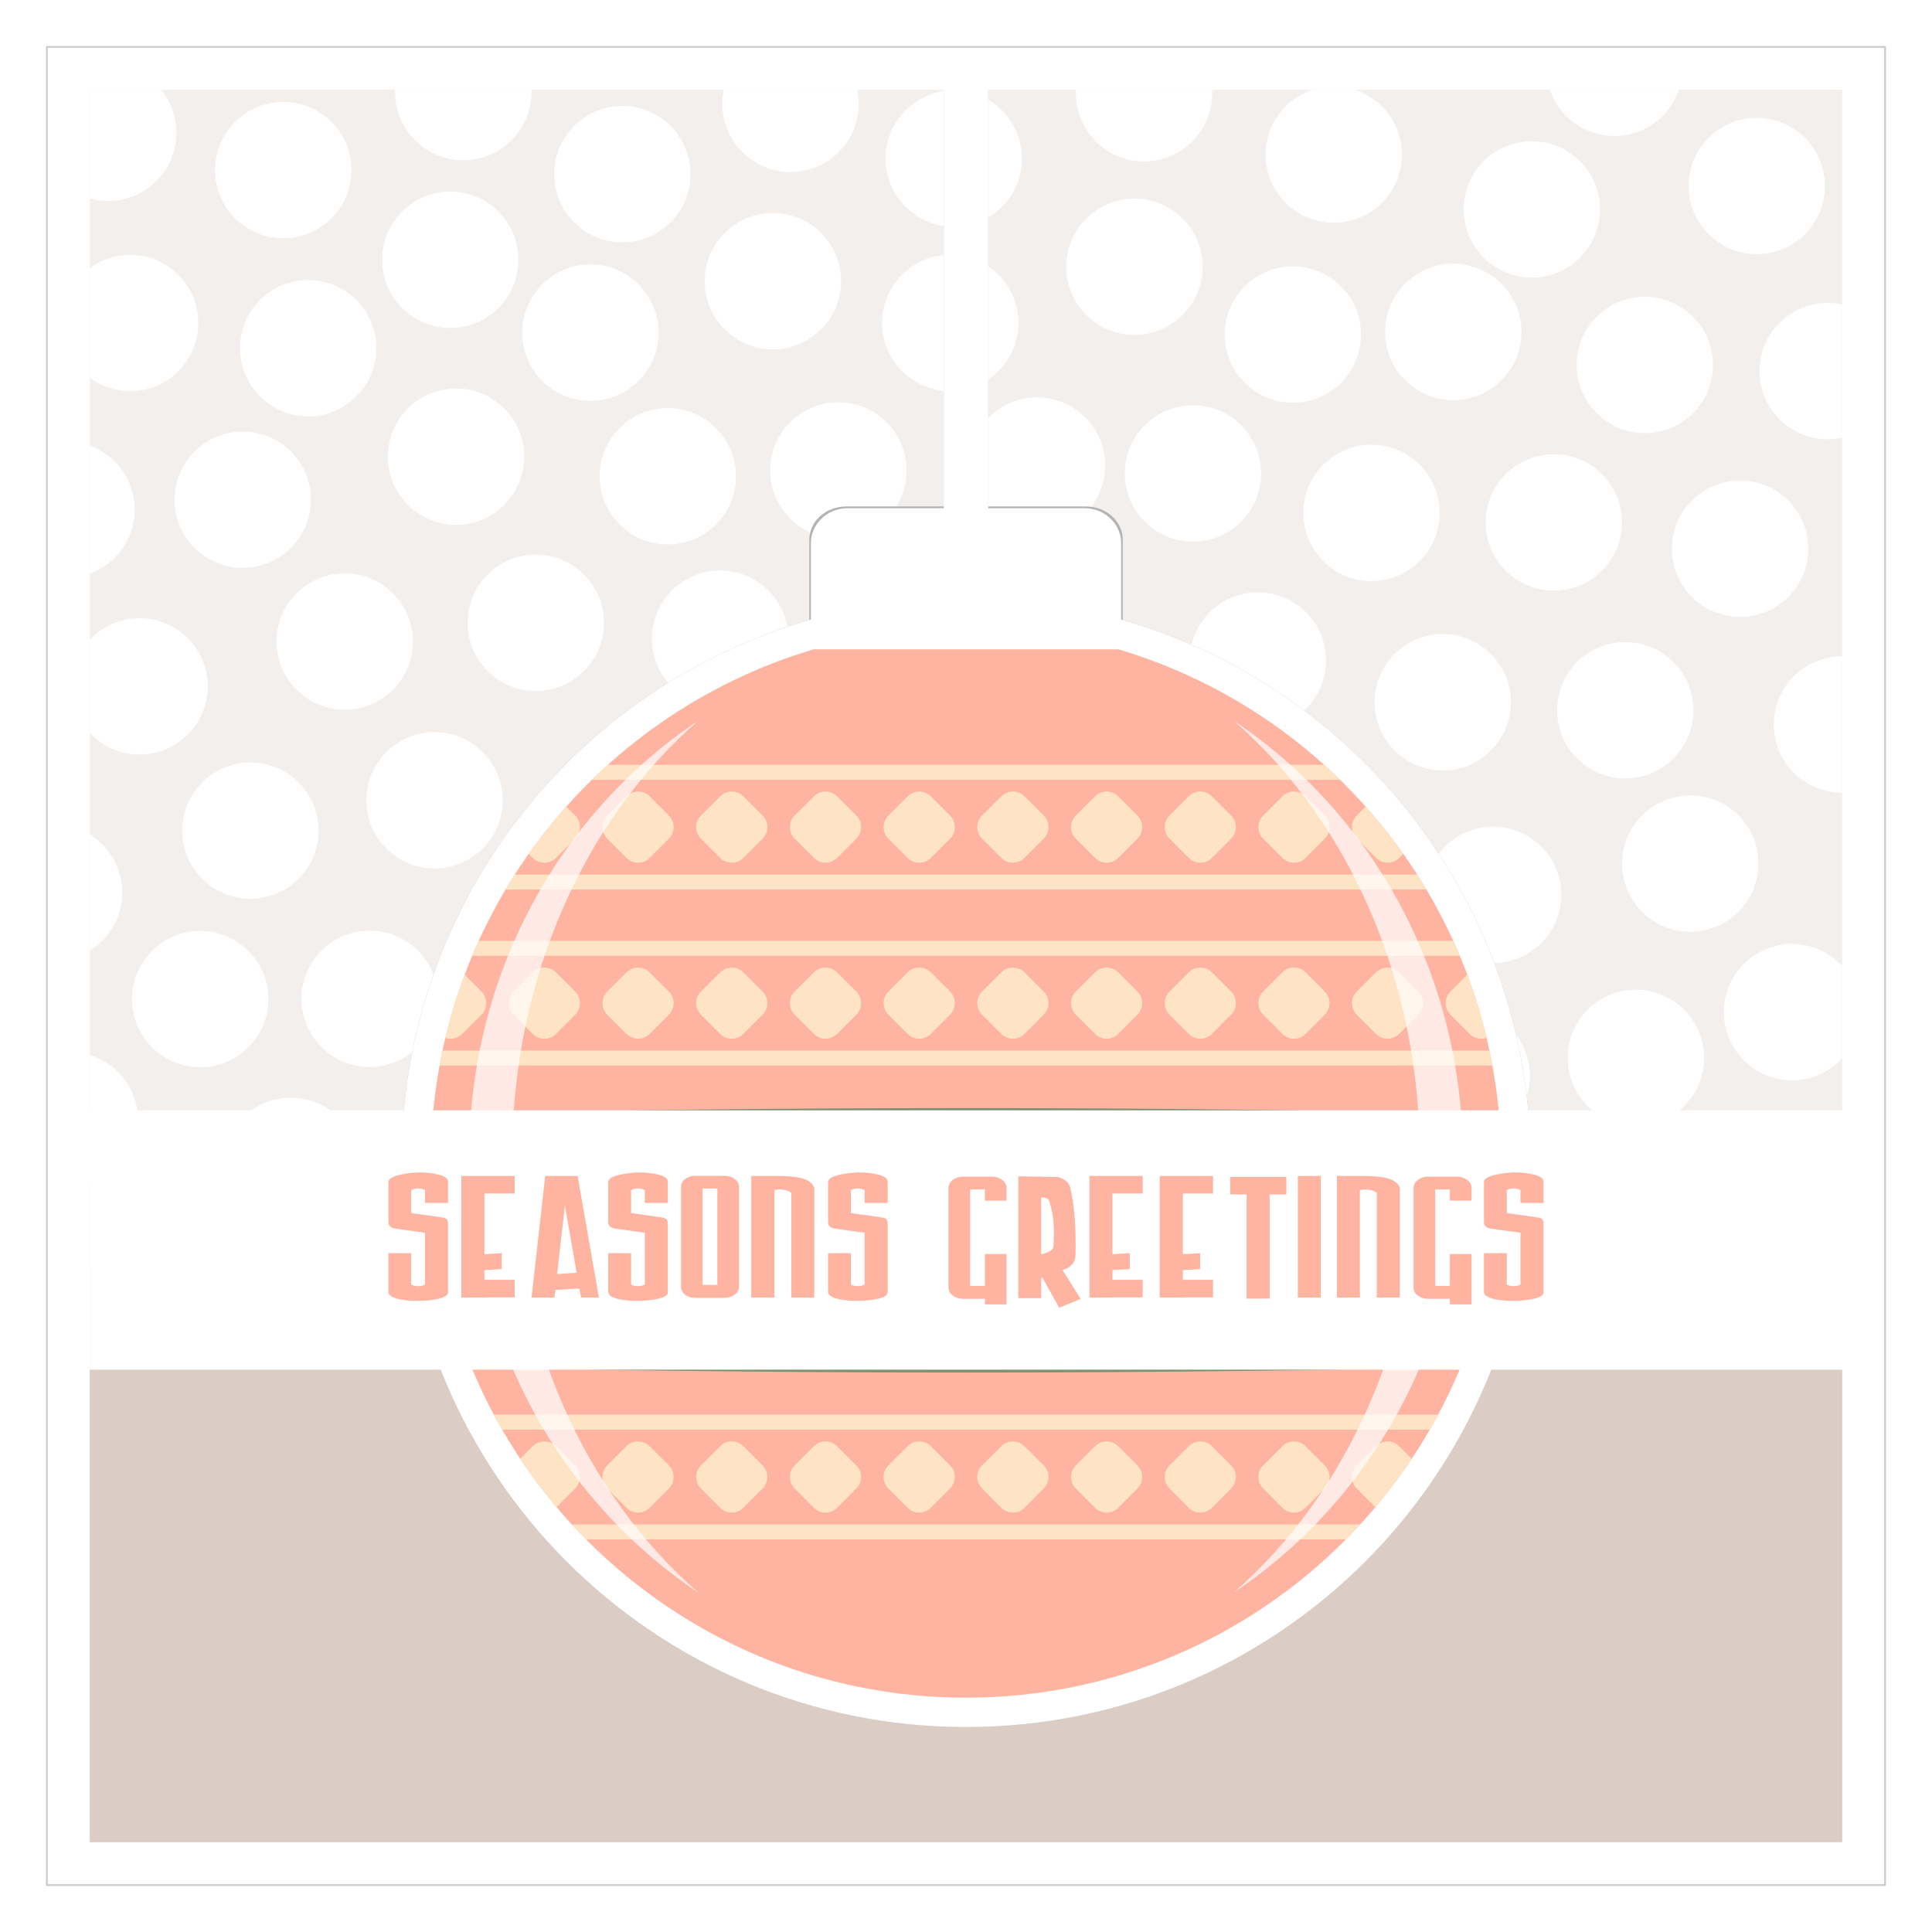
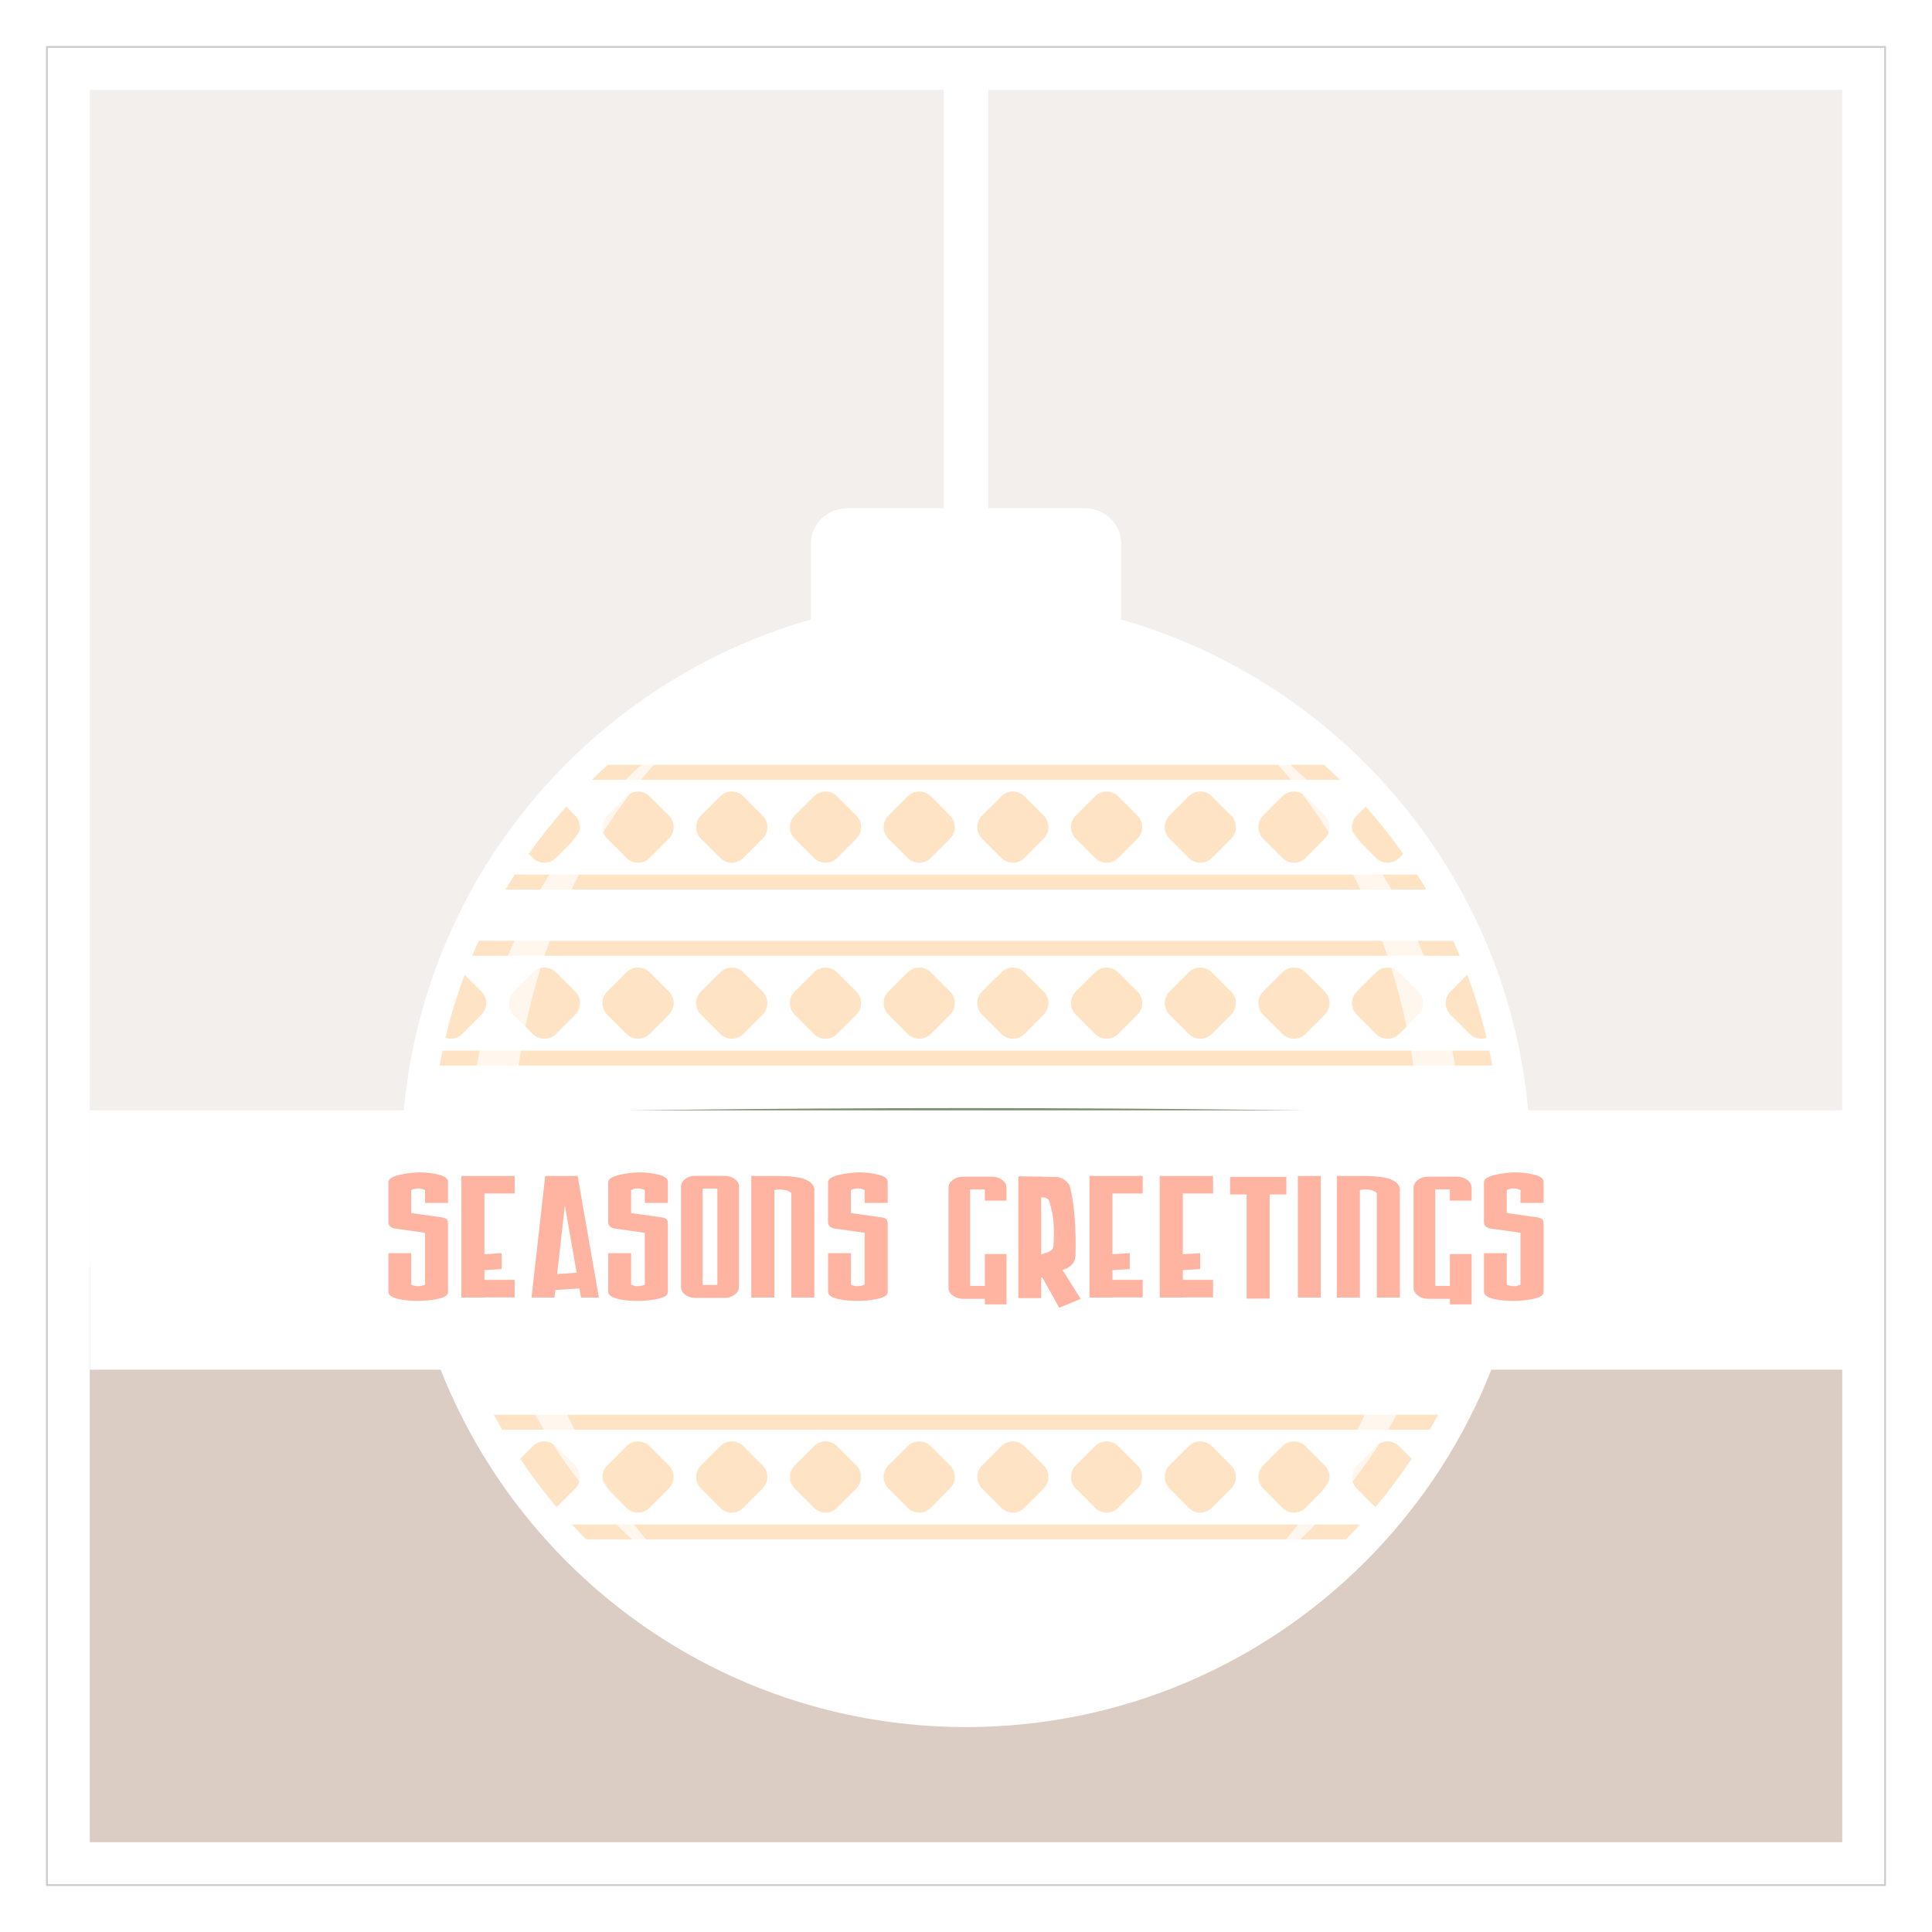
<svg xmlns="http://www.w3.org/2000/svg" xmlns:ns1="http://www.inkscape.org/namespaces/inkscape" xmlns:ns2="http://sodipodi.sourceforge.net/DTD/sodipodi-0.dtd" width="1050" height="1050" id="svg2" version="1.1" ns1:version="0.48.4 r9939" ns2:docname="Simple Xmas Cards 4.svg">
  <title id="title3039">Simple Xmas Cards 4</title>
  <defs id="defs4">
    <filter ns1:collect="always" id="filter4195" x="-0.009" width="1.018" y="-0.378" height="1.757" color-interpolation-filters="sRGB">
      <feGaussianBlur ns1:collect="always" stdDeviation="2.543" id="feGaussianBlur4197" />
    </filter>
    <filter ns1:collect="always" id="filter4199" x="-0.009" width="1.018" y="-0.378" height="1.757" color-interpolation-filters="sRGB">
      <feGaussianBlur ns1:collect="always" stdDeviation="2.543" id="feGaussianBlur4201" />
    </filter>
    <filter ns1:collect="always" id="filter4775">
      <feGaussianBlur ns1:collect="always" stdDeviation="3.389" id="feGaussianBlur4777" />
    </filter>
    <clipPath clipPathUnits="userSpaceOnUse" id="clipPath4848">
-       <path style="fill:#ebebeb;fill-opacity:1;stroke:none" d="m 1116.882,51.172 952.381,0 0,952.381 -952.381,0 z" id="path4850" ns1:connector-curvature="0" />
-     </clipPath>
+       </clipPath>
  </defs>
  <ns2:namedview id="base" pagecolor="#ffffff" bordercolor="#666666" borderopacity="1.0" ns1:pageopacity="0.0" ns1:pageshadow="2" ns1:zoom="0.21142616" ns1:cx="1409.7076" ns1:cy="501.91577" ns1:document-units="px" ns1:current-layer="layer1" showgrid="false" ns1:showpageshadow="false" ns1:window-width="705" ns1:window-height="423" ns1:window-x="345" ns1:window-y="154" ns1:window-maximized="0" showguides="true" ns1:guide-bbox="true" />
  <g ns1:label="Layer 1" ns1:groupmode="layer" id="layer1" transform="translate(0,-2.362)">
    <g id="g5427" transform="translate(0,-1073.439)">
      <path id="path4667" d="m 25.5,1101.301 999.001,0 0,999.001 -999.001,0 z" style="fill:#ffffff;fill-opacity:1;stroke:#cccccc;stroke-width:0.999" ns1:connector-curvature="0" />
      <path style="fill:#f2efed;fill-opacity:1;stroke:none" d="m 48.809,1124.611 952.381,0 0,952.381 -952.381,0 z" id="path4671" ns1:connector-curvature="0" />
      <path ns1:connector-curvature="0" id="path4673" d="m 48.809,1762.285 952.381,0 0,314.707 -952.381,0 z" style="fill:#dccdc4;fill-opacity:1;stroke:none" />
-       <path style="fill:#ffffff;fill-opacity:1;fill-rule:nonzero;stroke:none" d="m 912.441,1124.617 c -4.978,14.589 -18.785,25.089 -35.06,25.089 -16.275,0 -30.081,-10.5 -35.059,-25.089 l 70.119,0 z m -175.952,0 c 14.774,4.874 25.446,18.772 25.446,35.179 0,20.464 -16.589,37.054 -37.054,37.054 -20.464,0 -37.053,-16.589 -37.053,-37.054 0,-16.406 10.673,-30.305 25.446,-35.179 l 23.214,0 z m -77.738,0 c 0.031,0.622 0.06,1.246 0.06,1.875 0,20.464 -16.589,37.054 -37.054,37.054 -20.464,0 -37.054,-16.589 -37.054,-37.054 0,-0.629 0.028,-1.253 0.059,-1.875 l 73.988,0 z m -192.827,0 c 0.514,2.458 0.774,5.008 0.774,7.619 0,20.464 -16.619,37.054 -37.083,37.054 -20.464,0 -37.054,-16.589 -37.054,-37.054 0,-2.611 0.26,-5.161 0.774,-7.619 l 72.589,0 z m -177.113,0 c 0.013,0.406 0.03,0.811 0.03,1.22 0,20.464 -16.619,37.053 -37.083,37.053 -20.464,0 -37.054,-16.589 -37.054,-37.053 0,-0.41 0.017,-0.814 0.03,-1.22 l 74.077,0 z m -201.22,0 c 5.173,6.371 8.274,14.487 8.274,23.333 0,20.464 -16.589,37.053 -37.053,37.053 -3.468,0 -6.816,-0.478 -10,-1.369 l 0,-59.018 38.78,0 z m 430.744,0.298 c 20.464,0 37.054,16.589 37.054,37.053 0,20.464 -16.589,37.054 -37.054,37.054 -20.464,0 -37.054,-16.589 -37.054,-37.054 0,-20.464 16.589,-37.053 37.054,-37.053 z m -364.405,6.28 c 20.464,0 37.054,16.589 37.054,37.054 0,20.464 -16.589,37.054 -37.054,37.054 -20.464,0 -37.053,-16.589 -37.053,-37.054 0,-20.464 16.589,-37.054 37.053,-37.054 z m 184.286,2.173 c 20.464,0 37.053,16.619 37.053,37.083 0,20.464 -16.589,37.053 -37.053,37.053 -20.465,0 -37.054,-16.589 -37.054,-37.053 0,-20.464 16.589,-37.083 37.054,-37.083 z m 616.548,6.458 c 20.464,0 37.054,16.589 37.054,37.053 0,20.464 -16.589,37.054 -37.054,37.054 -20.464,0 -37.054,-16.589 -37.054,-37.054 0,-20.464 16.589,-37.053 37.054,-37.053 z m -122.232,12.738 c 20.465,0 37.054,16.589 37.054,37.053 0,20.464 -16.589,37.054 -37.054,37.054 -20.464,0 -37.053,-16.589 -37.053,-37.054 0,-20.464 16.589,-37.053 37.053,-37.053 z m -587.798,27.351 c 20.464,0 37.054,16.589 37.054,37.053 0,20.464 -16.589,37.083 -37.054,37.083 -20.464,0 -37.054,-16.619 -37.054,-37.083 0,-20.464 16.589,-37.053 37.054,-37.053 z m 371.815,3.809 c 20.464,0 37.054,16.589 37.054,37.053 0,20.465 -16.589,37.054 -37.054,37.054 -20.464,0 -37.054,-16.589 -37.054,-37.054 0,-20.464 16.589,-37.053 37.054,-37.053 z m -196.518,7.827 c 20.464,0 37.054,16.589 37.054,37.053 0,20.464 -16.589,37.054 -37.054,37.054 -20.464,0 -37.053,-16.589 -37.053,-37.054 0,-20.464 16.589,-37.053 37.053,-37.053 z m 96.399,22.708 c 20.465,0 37.054,16.589 37.054,37.054 0,20.464 -16.589,37.053 -37.054,37.053 -20.464,0 -37.053,-16.589 -37.053,-37.053 0,-20.464 16.589,-37.054 37.053,-37.054 z m -445.714,0.06 c 20.464,0 37.054,16.589 37.054,37.054 0,20.464 -16.589,37.053 -37.054,37.053 -8.198,0 -15.768,-2.666 -21.905,-7.173 l 0,-59.762 c 6.137,-4.507 13.707,-7.173 21.905,-7.173 z m 719.107,4.851 c 20.464,0 37.054,16.589 37.054,37.054 0,20.464 -16.589,37.053 -37.054,37.053 -20.464,0 -37.054,-16.589 -37.054,-37.053 0,-20.464 16.589,-37.054 37.054,-37.054 z m -468.958,0.357 c 20.464,0 37.053,16.589 37.053,37.054 0,20.464 -16.589,37.054 -37.053,37.054 -20.464,0 -37.054,-16.589 -37.054,-37.054 0,-20.464 16.589,-37.054 37.054,-37.054 z m 381.756,1.012 c 20.464,0 37.054,16.589 37.054,37.054 0,20.464 -16.589,37.054 -37.054,37.054 -20.464,0 -37.053,-16.589 -37.053,-37.054 0,-20.464 16.589,-37.054 37.053,-37.054 z m -535.149,7.441 c 20.464,0 37.054,16.589 37.054,37.054 0,20.464 -16.589,37.054 -37.054,37.054 -20.464,0 -37.054,-16.589 -37.054,-37.054 0,-20.464 16.589,-37.054 37.054,-37.054 z m 726.429,9.107 c 20.464,0 37.054,16.589 37.054,37.053 0,20.464 -16.589,37.054 -37.054,37.054 -20.464,0 -37.054,-16.589 -37.054,-37.054 0,-20.464 16.589,-37.053 37.054,-37.053 z m 99.405,3.333 c 2.707,0 5.345,0.282 7.887,0.833 l 0,72.441 c -2.542,0.551 -5.18,0.833 -7.887,0.833 -20.464,0 -37.054,-16.589 -37.054,-37.053 0,-20.464 16.589,-37.054 37.054,-37.054 z m -745.447,46.518 c 20.464,0 37.054,16.589 37.054,37.053 0,20.464 -16.589,37.054 -37.054,37.054 -20.464,0 -37.054,-16.589 -37.054,-37.054 0,-20.464 16.589,-37.053 37.054,-37.053 z m 315.714,4.792 c 20.464,0 37.054,16.589 37.054,37.054 0,20.464 -16.589,37.054 -37.054,37.054 -20.464,0 -37.083,-16.589 -37.083,-37.054 0,-20.464 16.619,-37.054 37.083,-37.054 z m -107.946,2.679 c 20.464,0 37.053,16.589 37.053,37.054 0,20.464 -16.589,37.053 -37.053,37.053 -20.464,0 -37.054,-16.589 -37.054,-37.053 0,-20.464 16.589,-37.054 37.054,-37.054 z m 192.708,1.637 c 20.464,0 37.054,16.589 37.054,37.054 0,20.464 -16.589,37.054 -37.054,37.054 -20.464,0 -37.054,-16.589 -37.054,-37.054 0,-20.464 16.589,-37.054 37.054,-37.054 z m -285.417,1.518 c 20.464,0 37.054,16.589 37.054,37.053 0,20.464 -16.589,37.054 -37.054,37.054 -20.464,0 -37.053,-16.589 -37.053,-37.054 0,-20.464 16.589,-37.053 37.053,-37.053 z m -231.012,12.768 c 20.464,0 37.054,16.589 37.054,37.054 0,20.464 -16.589,37.054 -37.054,37.054 -20.464,0 -37.053,-16.589 -37.053,-37.054 0,-20.464 16.589,-37.054 37.053,-37.054 z m 613.482,7.173 c 20.464,0 37.054,16.589 37.054,37.053 0,20.464 -16.589,37.054 -37.054,37.054 -20.464,0 -37.054,-16.589 -37.054,-37.054 0,-20.464 16.589,-37.053 37.054,-37.053 z m -696.577,0.476 c 14.22,5.178 24.375,18.811 24.375,34.822 0,16.011 -10.155,29.643 -24.375,34.821 l 0,-69.643 z m 795.655,4.702 c 20.464,0 37.053,16.589 37.053,37.054 0,20.464 -16.589,37.054 -37.053,37.054 -20.464,0 -37.054,-16.589 -37.054,-37.054 0,-20.464 16.589,-37.054 37.054,-37.054 z m 101.25,14.286 c 20.464,0 37.054,16.589 37.054,37.054 0,20.464 -16.589,37.054 -37.054,37.054 -20.464,0 -37.054,-16.589 -37.054,-37.054 0,-20.464 16.589,-37.054 37.054,-37.054 z m -654.524,40.238 c 20.464,0 37.054,16.619 37.054,37.083 0,20.464 -16.589,37.053 -37.054,37.053 -20.464,0 -37.053,-16.589 -37.053,-37.053 0,-20.464 16.589,-37.083 37.053,-37.083 z m 100.179,8.631 c 20.464,0 37.054,16.589 37.054,37.054 0,20.464 -16.589,37.053 -37.054,37.053 -20.464,0 -37.054,-16.589 -37.054,-37.053 0,-20.464 16.589,-37.054 37.054,-37.054 z m -204.018,1.548 c 20.464,0 37.053,16.589 37.053,37.054 0,20.464 -16.589,37.053 -37.053,37.053 -20.464,0 -37.054,-16.589 -37.054,-37.053 0,-20.464 16.589,-37.054 37.054,-37.054 z m 300.238,0.268 c 20.464,0 37.053,16.589 37.053,37.053 0,20.464 -16.589,37.054 -37.053,37.054 -20.464,0 -37.054,-16.589 -37.054,-37.054 0,-20.464 16.589,-37.053 37.054,-37.053 z m 88.75,2.827 c 20.464,0 37.053,16.589 37.053,37.054 0,20.464 -16.589,37.054 -37.053,37.054 -20.464,0 -37.054,-16.589 -37.054,-37.054 0,-20.464 16.589,-37.054 37.054,-37.054 z m 107.292,7.232 c 20.464,0 37.054,16.589 37.054,37.054 0,20.464 -16.589,37.053 -37.054,37.053 -20.464,0 -37.053,-16.589 -37.053,-37.053 0,-20.464 16.589,-37.054 37.053,-37.054 z m -607.798,14.048 c 20.464,0 37.054,16.589 37.054,37.054 0,20.464 -16.589,37.054 -37.054,37.054 -10.661,0 -20.264,-4.519 -27.024,-11.726 l 0,-50.655 c 6.76,-7.207 16.363,-11.726 27.024,-11.726 z m 708.274,8.631 c 20.464,0 37.054,16.589 37.054,37.053 0,20.464 -16.589,37.054 -37.054,37.054 -20.464,0 -37.053,-16.589 -37.053,-37.054 0,-20.464 16.589,-37.053 37.053,-37.053 z m 99.197,4.375 c 20.464,0 37.053,16.589 37.053,37.053 0,20.464 -16.589,37.054 -37.053,37.054 -20.464,0 -37.054,-16.589 -37.054,-37.054 0,-20.464 16.589,-37.053 37.054,-37.053 z m 117.887,7.738 0,74.107 c -0.05,2e-4 -0.099,0 -0.149,0 -20.464,0 -37.054,-16.589 -37.054,-37.054 0,-20.464 16.589,-37.053 37.054,-37.053 0.05,0 0.099,-3e-4 0.149,0 z m -386.697,41.042 c 20.464,0 37.054,16.589 37.054,37.054 0,20.464 -16.589,37.054 -37.054,37.054 -20.464,0 -37.054,-16.589 -37.054,-37.054 0,-20.464 16.589,-37.054 37.054,-37.054 z m -378.333,0.149 c 20.464,0 37.053,16.589 37.053,37.054 0,20.464 -16.589,37.054 -37.053,37.054 -20.464,0 -37.054,-16.589 -37.054,-37.054 0,-20.464 16.589,-37.054 37.054,-37.054 z m 99.286,5.774 c 20.464,0 37.054,16.589 37.054,37.054 0,20.464 -16.589,37.054 -37.054,37.054 -20.464,0 -37.054,-16.589 -37.054,-37.054 0,-20.464 16.589,-37.054 37.054,-37.054 z m 182.887,3.036 c 20.464,0 37.054,16.589 37.054,37.053 0,20.464 -16.589,37.054 -37.054,37.054 -20.464,0 -37.054,-16.589 -37.054,-37.054 0,-20.464 16.589,-37.053 37.054,-37.053 z m -91.964,3.809 c 20.464,0 37.054,16.589 37.054,37.054 0,20.464 -16.589,37.053 -37.054,37.053 -20.464,0 -37.054,-16.589 -37.054,-37.053 0,-20.464 16.589,-37.054 37.054,-37.054 z m -290.298,3.839 c 20.464,0 37.054,16.589 37.054,37.053 0,20.464 -16.589,37.054 -37.054,37.054 -20.464,0 -37.054,-16.589 -37.054,-37.054 0,-20.464 16.589,-37.053 37.054,-37.053 z m 580.357,1.815 c 20.464,0 37.083,16.589 37.083,37.054 0,20.464 -16.619,37.054 -37.083,37.054 -20.464,0 -37.054,-16.589 -37.054,-37.054 0,-20.464 16.589,-37.054 37.054,-37.054 z m 202.202,16.131 c 20.464,0 37.054,16.589 37.054,37.054 0,20.464 -16.589,37.053 -37.054,37.053 -20.464,0 -37.053,-16.589 -37.053,-37.053 0,-20.464 16.589,-37.054 37.053,-37.054 z m -107.173,16.964 c 20.464,0 37.054,16.589 37.054,37.054 0,20.464 -16.589,37.053 -37.054,37.053 -20.464,0 -37.053,-16.589 -37.053,-37.054 0,-20.464 16.589,-37.053 37.053,-37.053 z m -762.649,4.256 c 10.574,6.526 17.619,18.21 17.619,31.548 0,13.338 -7.045,25.022 -17.619,31.548 l 0,-63.095 z m 591.28,24.911 c 20.464,0 37.053,16.589 37.053,37.053 0,20.464 -16.589,37.054 -37.053,37.054 -20.464,0 -37.054,-16.589 -37.054,-37.054 0,-20.464 16.589,-37.053 37.054,-37.053 z m -352.083,1.786 c 20.464,0 37.054,16.589 37.054,37.053 0,20.464 -16.589,37.054 -37.054,37.054 -20.464,0 -37.054,-16.589 -37.054,-37.054 0,-20.464 16.589,-37.053 37.054,-37.053 z m 268.065,8.095 c 20.464,0 37.054,16.589 37.054,37.054 0,20.464 -16.589,37.054 -37.054,37.054 -20.464,0 -37.054,-16.589 -37.054,-37.054 0,-20.464 16.589,-37.054 37.054,-37.054 z m -355.179,17.47 c 20.464,0 37.054,16.589 37.054,37.054 0,20.464 -16.589,37.054 -37.054,37.054 -20.464,0 -37.054,-16.589 -37.054,-37.054 0,-20.464 16.589,-37.054 37.054,-37.054 z m -92.083,0.149 c 20.464,0 37.054,16.589 37.054,37.053 0,20.464 -16.589,37.054 -37.054,37.054 -20.464,0 -37.054,-16.589 -37.054,-37.054 0,-20.464 16.589,-37.053 37.054,-37.053 z m 261.607,1.548 c 20.464,0 37.054,16.589 37.054,37.053 0,20.464 -16.589,37.054 -37.054,37.054 -20.464,0 -37.053,-16.589 -37.053,-37.054 0,-20.464 16.589,-37.053 37.053,-37.053 z m 603.512,5.536 c 10.781,0 20.491,4.614 27.262,11.964 l 0,50.178 c -6.771,7.35 -16.48,11.964 -27.262,11.964 -20.464,0 -37.054,-16.589 -37.054,-37.053 0,-20.464 16.589,-37.054 37.054,-37.054 z m -511.875,0.714 c 20.465,0 37.054,16.589 37.054,37.053 0,20.464 -16.589,37.054 -37.054,37.054 -20.464,0 -37.053,-16.589 -37.053,-37.054 0,-20.464 16.589,-37.053 37.053,-37.053 z m 247.024,3.214 c 20.464,0 37.053,16.589 37.053,37.053 0,20.464 -16.589,37.054 -37.053,37.054 -20.464,0 -37.054,-16.589 -37.054,-37.054 0,-20.464 16.589,-37.053 37.054,-37.053 z m 179.97,20.923 c 20.464,0 37.054,16.589 37.054,37.053 0,20.464 -16.589,37.054 -37.054,37.054 -20.464,0 -37.054,-16.589 -37.054,-37.054 0,-20.464 16.589,-37.053 37.054,-37.053 z m -94.673,9.732 c 20.464,0 37.054,16.589 37.054,37.054 0,20.464 -16.589,37.054 -37.054,37.054 -20.464,0 -37.054,-16.589 -37.054,-37.054 0,-20.464 16.589,-37.054 37.054,-37.054 z m -745.566,25.744 c 15.176,4.635 26.22,18.753 26.22,35.446 0,16.693 -11.044,30.811 -26.22,35.446 l 0,-70.893 z m 566.964,1.726 c 20.464,0 37.054,16.589 37.054,37.053 0,20.464 -16.589,37.054 -37.054,37.054 -20.464,0 -37.054,-16.589 -37.054,-37.054 0,-20.464 16.589,-37.053 37.054,-37.053 z m -106.101,10.684 c 20.464,0 37.054,16.589 37.054,37.054 0,20.464 -16.589,37.053 -37.054,37.053 -20.464,0 -37.054,-16.589 -37.054,-37.053 0,-20.464 16.589,-37.054 37.054,-37.054 z m -230.625,3.095 c 20.464,0 37.054,16.589 37.054,37.054 0,20.464 -16.589,37.054 -37.054,37.054 -20.464,0 -37.054,-16.589 -37.054,-37.054 0,-20.464 16.589,-37.054 37.054,-37.054 z m -120.923,7.708 c 20.464,0 37.053,16.589 37.053,37.053 0,20.464 -16.589,37.054 -37.053,37.054 -20.464,0 -37.054,-16.589 -37.054,-37.054 0,-20.464 16.589,-37.053 37.054,-37.053 z m 553.125,3.571 c 20.464,0 37.054,16.589 37.054,37.054 0,20.464 -16.589,37.053 -37.054,37.053 -20.464,0 -37.054,-16.589 -37.054,-37.053 0,-20.464 16.589,-37.054 37.054,-37.054 z m -309.077,13.006 c 20.464,0 37.054,16.589 37.054,37.054 0,20.464 -16.589,37.054 -37.054,37.054 -20.464,0 -37.054,-16.589 -37.054,-37.054 0,-20.464 16.589,-37.054 37.054,-37.054 z m 388.244,20.893 c 20.465,0 37.054,16.589 37.054,37.054 0,20.464 -16.589,37.053 -37.054,37.053 -20.464,0 -37.053,-16.589 -37.053,-37.053 0,-20.464 16.589,-37.054 37.053,-37.054 z" id="path4675" ns1:connector-curvature="0" />
      <g transform="translate(-1068.072,1073.439)" id="g4978">
-         <path ns1:connector-curvature="0" id="path4773" d="m 1580.938,38.076 0,239.536 -52.906,0 c -11.146,0 -20.125,8.046 -20.125,18.062 l 0,43.625 c -128.033,36.911 -221.687,154.929 -221.687,294.844 0,169.463 137.38,306.844 306.844,306.844 169.463,0 306.844,-137.38 306.844,-306.844 0,-139.904 -93.638,-257.923 -221.656,-294.844 l 0,-43.625 c 0,-10.017 -8.979,-18.062 -20.125,-18.062 l -52.938,0 0,-239.536 z" style="fill:#b3b3b3;fill-opacity:1;fill-rule:nonzero;stroke:none;filter:url(#filter4775)" ns2:nodetypes="ccsscssscssccc" clip-path="url(#clipPath4848)" transform="translate(0.01,0)" />
        <path ns2:nodetypes="ccsscssscssccc" style="fill:#ffffff;fill-opacity:1;fill-rule:nonzero;stroke:none" d="m 1580.947,50.456 0,228.125 -52.281,0 c -11.037,0 -19.906,8.537 -19.906,19.156 l 0,41.312 c -128.466,36.634 -222.531,154.871 -222.531,295.094 0,169.463 137.38,306.844 306.844,306.844 169.463,0 306.844,-137.38 306.844,-306.844 0,-140.212 -94.048,-258.45 -222.5,-295.094 l 0,-41.312 c 0,-10.619 -8.869,-19.156 -19.906,-19.156 l -52.312,0 0,-228.125 z" id="rect4826" ns1:connector-curvature="0" />
-         <path ns1:connector-curvature="0" id="path4771" d="m 1510.369,355.237 c -120.349,35.63 -208.156,147.001 -208.156,278.906 0,160.637 130.206,290.875 290.844,290.875 160.637,0 290.875,-130.238 290.875,-290.875 0,-131.91 -87.832,-243.28 -208.188,-278.906 l -165.375,0 z" style="fill:#ffb3a1;fill-opacity:1;fill-rule:nonzero;stroke:none" />
+         <path ns1:connector-curvature="0" id="path4771" d="m 1510.369,355.237 l -165.375,0 z" style="fill:#ffb3a1;fill-opacity:1;fill-rule:nonzero;stroke:none" />
        <path style="fill:#ffe3c5;fill-opacity:1;fill-rule:nonzero;stroke:none" d="m 1398.432,418.018 c -2.948,2.656 -5.819,5.383 -8.656,8.156 l 406.563,0 c -2.838,-2.773 -5.707,-5.5 -8.656,-8.156 l -389.25,0 z m 16.406,14.531 c -2.286,0 -4.561,0.873 -6.313,2.625 l -10.406,10.375 c -3.504,3.504 -3.504,9.152 0,12.656 l 10.406,10.406 c 3.504,3.504 9.12,3.504 12.625,0 l 10.406,-10.406 c 3.504,-3.504 3.504,-9.152 0,-12.656 l -10.406,-10.375 c -1.752,-1.752 -4.026,-2.625 -6.312,-2.625 z m 50.937,0 c -2.286,0 -4.56,0.873 -6.312,2.625 l -10.406,10.375 c -3.504,3.504 -3.504,9.152 0,12.656 l 10.406,10.406 c 3.505,3.504 9.121,3.504 12.625,0 l 10.406,-10.406 c 3.504,-3.504 3.504,-9.152 0,-12.656 l -10.406,-10.375 c -1.752,-1.752 -4.026,-2.625 -6.313,-2.625 z m 50.938,0 c -2.286,0 -4.561,0.873 -6.313,2.625 l -10.406,10.375 c -3.504,3.504 -3.504,9.152 0,12.656 l 10.406,10.406 c 3.504,3.504 9.152,3.504 12.656,0 l 10.375,-10.406 c 3.504,-3.504 3.504,-9.152 0,-12.656 l -10.375,-10.375 c -1.752,-1.752 -4.057,-2.625 -6.344,-2.625 z m 50.937,0 c -2.286,0 -4.56,0.873 -6.312,2.625 l -10.406,10.375 c -3.504,3.504 -3.504,9.152 0,12.656 l 10.406,10.406 c 3.505,3.504 9.152,3.504 12.656,0 l 10.375,-10.406 c 3.504,-3.504 3.504,-9.152 0,-12.656 l -10.375,-10.375 c -1.752,-1.752 -4.057,-2.625 -6.344,-2.625 z m 50.906,0 c -2.286,0 -4.561,0.873 -6.312,2.625 l -10.406,10.375 c -3.504,3.504 -3.504,9.152 0,12.656 l 10.406,10.406 c 3.504,3.504 9.152,3.504 12.656,0 l 10.375,-10.406 c 3.504,-3.504 3.504,-9.152 0,-12.656 l -10.375,-10.375 c -1.752,-1.752 -4.057,-2.625 -6.344,-2.625 z m 50.938,0 c -2.287,0 -4.56,0.873 -6.312,2.625 l -10.406,10.375 c -3.504,3.504 -3.504,9.152 0,12.656 l 10.406,10.406 c 3.504,3.504 9.152,3.504 12.656,0 l 10.375,-10.406 c 3.504,-3.504 3.504,-9.152 0,-12.656 l -10.375,-10.375 c -1.752,-1.752 -4.057,-2.625 -6.344,-2.625 z m 50.906,0 c -2.286,0 -4.561,0.873 -6.312,2.625 l -10.375,10.375 c -3.505,3.504 -3.505,9.152 0,12.656 l 10.375,10.406 c 3.504,3.504 9.152,3.504 12.656,0 l 10.375,-10.406 c 3.504,-3.504 3.504,-9.152 0,-12.656 l -10.375,-10.375 c -1.752,-1.752 -4.057,-2.625 -6.344,-2.625 z m 50.938,0 c -2.286,0 -4.591,0.873 -6.344,2.625 l -10.375,10.375 c -3.504,3.504 -3.504,9.152 0,12.656 l 10.375,10.406 c 3.504,3.504 9.152,3.504 12.656,0 l 10.375,-10.406 c 3.504,-3.504 3.504,-9.152 0,-12.656 l -10.375,-10.375 c -1.752,-1.752 -4.026,-2.625 -6.312,-2.625 z m -395.5,8.188 c -7.274,8.162 -14.079,16.74 -20.406,25.688 l 2.156,2.188 c 3.504,3.504 9.152,3.504 12.656,0 l 10.406,-10.406 c 3.504,-3.504 3.504,-9.152 0,-12.656 l -4.812,-4.812 z m 434.469,0 -4.812,4.812 c -3.504,3.504 -3.504,9.152 0,12.656 l 10.375,10.406 c 3.504,3.504 9.152,3.504 12.656,0 l 2.156,-2.188 c -6.324,-8.94 -13.107,-17.532 -20.375,-25.688 z m -462.469,36.938 c -1.712,2.678 -3.374,5.388 -5,8.125 l 500.437,0 c -1.626,-2.737 -3.287,-5.447 -5,-8.125 l -490.437,0 z m -19.563,36 c -1.23,2.7 -2.444,5.413 -3.594,8.156 l 536.75,0 c -1.15,-2.743 -2.332,-5.457 -3.562,-8.156 l -529.594,0 z m 35.656,14.531 c -2.287,0 -4.591,0.873 -6.344,2.625 l -10.375,10.375 c -3.504,3.504 -3.504,9.152 0,12.656 l 10.375,10.406 c 3.504,3.504 9.152,3.504 12.656,0 l 10.406,-10.406 c 3.504,-3.504 3.504,-9.152 0,-12.656 l -10.406,-10.375 c -1.752,-1.752 -4.026,-2.625 -6.312,-2.625 z m 50.906,0 c -2.286,0 -4.561,0.873 -6.313,2.625 l -10.406,10.375 c -3.504,3.504 -3.504,9.152 0,12.656 l 10.406,10.406 c 3.504,3.504 9.12,3.504 12.625,0 l 10.406,-10.406 c 3.504,-3.504 3.504,-9.152 0,-12.656 l -10.406,-10.375 c -1.752,-1.752 -4.026,-2.625 -6.312,-2.625 z m 50.937,0 c -2.286,0 -4.56,0.873 -6.312,2.625 l -10.406,10.375 c -3.504,3.504 -3.504,9.152 0,12.656 l 10.406,10.406 c 3.505,3.504 9.121,3.504 12.625,0 l 10.406,-10.406 c 3.504,-3.504 3.504,-9.152 0,-12.656 l -10.406,-10.375 c -1.752,-1.752 -4.026,-2.625 -6.313,-2.625 z m 50.938,0 c -2.286,0 -4.561,0.873 -6.313,2.625 l -10.406,10.375 c -3.504,3.504 -3.504,9.152 0,12.656 l 10.406,10.406 c 3.504,3.504 9.152,3.504 12.656,0 l 10.375,-10.406 c 3.504,-3.504 3.504,-9.152 0,-12.656 l -10.375,-10.375 c -1.752,-1.752 -4.057,-2.625 -6.344,-2.625 z m 50.937,0 c -2.286,0 -4.56,0.873 -6.312,2.625 l -10.406,10.375 c -3.504,3.504 -3.504,9.152 0,12.656 l 10.406,10.406 c 3.505,3.504 9.152,3.504 12.656,0 l 10.375,-10.406 c 3.504,-3.504 3.504,-9.152 0,-12.656 l -10.375,-10.375 c -1.752,-1.752 -4.057,-2.625 -6.344,-2.625 z m 50.906,0 c -2.286,0 -4.561,0.873 -6.312,2.625 l -10.406,10.375 c -3.504,3.504 -3.504,9.152 0,12.656 l 10.406,10.406 c 3.504,3.504 9.152,3.504 12.656,0 l 10.375,-10.406 c 3.504,-3.504 3.504,-9.152 0,-12.656 l -10.375,-10.375 c -1.752,-1.752 -4.057,-2.625 -6.344,-2.625 z m 50.938,0 c -2.287,0 -4.56,0.873 -6.312,2.625 l -10.406,10.375 c -3.504,3.504 -3.504,9.152 0,12.656 l 10.406,10.406 c 3.504,3.504 9.152,3.504 12.656,0 l 10.375,-10.406 c 3.504,-3.504 3.504,-9.152 0,-12.656 l -10.375,-10.375 c -1.752,-1.752 -4.057,-2.625 -6.344,-2.625 z m 50.906,0 c -2.286,0 -4.561,0.873 -6.312,2.625 l -10.375,10.375 c -3.505,3.504 -3.505,9.152 0,12.656 l 10.375,10.406 c 3.504,3.504 9.152,3.504 12.656,0 l 10.375,-10.406 c 3.504,-3.504 3.504,-9.152 0,-12.656 l -10.375,-10.375 c -1.752,-1.752 -4.057,-2.625 -6.344,-2.625 z m 50.938,0 c -2.286,0 -4.591,0.873 -6.344,2.625 l -10.375,10.375 c -3.504,3.504 -3.504,9.152 0,12.656 l 10.375,10.406 c 3.504,3.504 9.152,3.504 12.656,0 l 10.375,-10.406 c 3.504,-3.504 3.504,-9.152 0,-12.656 l -10.375,-10.375 c -1.752,-1.752 -4.026,-2.625 -6.312,-2.625 z m 50.844,0 c -2.286,0 -4.561,0.873 -6.312,2.625 l -10.375,10.375 c -3.504,3.504 -3.504,9.152 0,12.656 l 10.375,10.406 c 3.504,3.504 9.152,3.504 12.656,0 l 10.375,-10.406 c 3.504,-3.504 3.504,-9.152 0,-12.656 l -10.375,-10.375 c -1.752,-1.752 -4.057,-2.625 -6.344,-2.625 z m 43.312,3.906 -9.094,9.094 c -3.504,3.504 -3.504,9.152 0,12.656 l 10.375,10.406 c 2.503,2.502 6.091,3.196 9.219,2.125 -2.798,-11.721 -6.331,-23.159 -10.5,-34.281 z m -544.875,0.031 c -4.167,11.123 -7.673,22.56 -10.469,34.281 3.112,1.039 6.671,0.328 9.156,-2.156 l 10.406,-10.406 c 3.504,-3.504 3.504,-9.152 0,-12.656 l -9.094,-9.062 z m -12.031,41.188 c -0.573,2.694 -1.096,5.404 -1.594,8.125 l 572.156,0 c -0.498,-2.721 -1.02,-5.431 -1.594,-8.125 l -568.969,0 z m 27.875,197.875 c 1.469,2.746 2.977,5.464 4.531,8.156 l 504.156,0 c 1.554,-2.692 3.031,-5.411 4.5,-8.156 l -513.187,0 z m 27.469,14.531 c -2.287,0 -4.591,0.873 -6.344,2.625 l -6.781,6.781 c 6.096,9.156 12.684,17.958 19.75,26.344 l 10.094,-10.125 c 3.504,-3.504 3.504,-9.121 0,-12.625 l -10.406,-10.375 c -1.752,-1.752 -4.026,-2.625 -6.312,-2.625 z m 50.906,0 c -2.286,0 -4.561,0.873 -6.313,2.625 l -10.406,10.375 c -3.504,3.504 -3.504,9.121 0,12.625 l 10.406,10.438 c 3.504,3.504 9.12,3.504 12.625,0 l 10.406,-10.438 c 3.504,-3.504 3.504,-9.121 0,-12.625 l -10.406,-10.375 c -1.752,-1.752 -4.026,-2.625 -6.312,-2.625 z m 50.937,0 c -2.286,0 -4.56,0.873 -6.312,2.625 l -10.406,10.375 c -3.504,3.504 -3.504,9.121 0,12.625 l 10.406,10.438 c 3.505,3.504 9.121,3.504 12.625,0 l 10.406,-10.438 c 3.504,-3.504 3.504,-9.121 0,-12.625 l -10.406,-10.375 c -1.752,-1.752 -4.026,-2.625 -6.313,-2.625 z m 50.938,0 c -2.286,0 -4.561,0.873 -6.313,2.625 l -10.406,10.375 c -3.504,3.504 -3.504,9.121 0,12.625 l 10.406,10.438 c 3.504,3.504 9.152,3.504 12.656,0 l 10.375,-10.438 c 3.504,-3.504 3.504,-9.121 0,-12.625 l -10.375,-10.375 c -1.752,-1.752 -4.057,-2.625 -6.344,-2.625 z m 50.937,0 c -2.286,0 -4.56,0.873 -6.312,2.625 l -10.406,10.375 c -3.504,3.504 -3.504,9.121 0,12.625 l 10.406,10.438 c 3.505,3.504 9.152,3.504 12.656,0 l 10.375,-10.438 c 3.504,-3.504 3.504,-9.121 0,-12.625 l -10.375,-10.375 c -1.752,-1.752 -4.057,-2.625 -6.344,-2.625 z m 50.906,0 c -2.286,0 -4.561,0.873 -6.312,2.625 l -10.406,10.375 c -3.504,3.504 -3.504,9.121 0,12.625 l 10.406,10.438 c 3.504,3.504 9.152,3.504 12.656,0 l 10.375,-10.438 c 3.504,-3.504 3.504,-9.121 0,-12.625 l -10.375,-10.375 c -1.752,-1.752 -4.057,-2.625 -6.344,-2.625 z m 50.938,0 c -2.287,0 -4.56,0.873 -6.312,2.625 l -10.406,10.375 c -3.504,3.504 -3.504,9.121 0,12.625 l 10.406,10.438 c 3.504,3.504 9.152,3.504 12.656,0 l 10.375,-10.438 c 3.504,-3.504 3.504,-9.121 0,-12.625 l -10.375,-10.375 c -1.752,-1.752 -4.057,-2.625 -6.344,-2.625 z m 50.906,0 c -2.286,0 -4.561,0.873 -6.312,2.625 l -10.375,10.375 c -3.505,3.504 -3.505,9.121 0,12.625 l 10.375,10.438 c 3.504,3.504 9.152,3.504 12.656,0 l 10.375,-10.438 c 3.504,-3.504 3.504,-9.121 0,-12.625 l -10.375,-10.375 c -1.752,-1.752 -4.057,-2.625 -6.344,-2.625 z m 50.938,0 c -2.286,0 -4.591,0.873 -6.344,2.625 l -10.375,10.375 c -3.504,3.504 -3.504,9.121 0,12.625 l 10.375,10.438 c 3.504,3.504 9.152,3.504 12.656,0 l 10.375,-10.438 c 3.504,-3.504 3.504,-9.121 0,-12.625 l -10.375,-10.375 c -1.752,-1.752 -4.026,-2.625 -6.312,-2.625 z m 50.844,0 c -2.286,0 -4.561,0.873 -6.312,2.625 l -10.375,10.375 c -3.504,3.504 -3.504,9.121 0,12.625 l 10.062,10.125 c 7.067,-8.385 13.653,-17.188 19.75,-26.344 l -6.781,-6.781 c -1.752,-1.752 -4.057,-2.625 -6.344,-2.625 z m -443.344,45.125 c 2.53,2.754 5.117,5.47 7.75,8.125 l 412.937,0 c 2.63,-2.651 5.223,-5.375 7.75,-8.125 l -428.437,0 z" id="path4941" ns1:connector-curvature="0" />
        <path style="opacity:0.712;fill:#ffffff;fill-opacity:1;fill-rule:nonzero;stroke:none" d="m 1447.531,394.048 c -74.859,49.989 -124.449,137.397 -124.449,236.894 0,99.561 49.66,187.04 124.599,237.013 -61.388,-53.368 -101.271,-139.642 -101.271,-237.013 0,-97.298 39.811,-183.516 101.121,-236.894 z m 291.052,0 c 61.315,53.377 101.151,139.591 101.151,236.894 0,97.307 -39.831,183.547 -101.151,236.924 74.859,-49.989 124.479,-137.427 124.479,-236.924 0,-99.497 -49.62,-186.905 -124.479,-236.894 z" id="path4779" ns1:connector-curvature="0" />
      </g>
      <g id="g4705" transform="matrix(1.27,0,0,1.073,52.559,1044.128)">
        <g transform="matrix(1.022,0,0,0.893,-8.034,99.486)" id="g4707">
          <path style="fill:#7c916f;fill-opacity:1;fill-rule:nonzero;stroke:none;filter:url(#filter4199)" d="m 368.562,546.938 c -159.947,0 -294.717,6.816 -336.375,16.125 l 672.75,0 c -41.658,-9.309 -176.428,-16.125 -336.375,-16.125 z" id="path4709" ns1:connector-curvature="0" transform="matrix(1.056,0,0,0.805,-17.331,109.865)" />
-           <path transform="matrix(1.056,0,0,-0.805,-17.331,1140.42)" ns1:connector-curvature="0" id="path4711" d="m 368.562,546.938 c -159.947,0 -294.717,6.816 -336.375,16.125 l 672.75,0 c -41.658,-9.309 -176.428,-16.125 -336.375,-16.125 z" style="fill:#7c916f;fill-opacity:1;fill-rule:nonzero;stroke:none;filter:url(#filter4195)" />
        </g>
        <path style="fill:#ffffff;fill-opacity:1;stroke:none" d="m -2.953,591.902 750,0 0,131.362 -750,0 z" id="path4713" ns1:connector-curvature="0" />
      </g>
      <path style="font-size:92.632px;font-style:normal;font-variant:normal;font-weight:normal;font-stretch:normal;line-height:125%;letter-spacing:0px;word-spacing:0px;fill:#ffb3a1;fill-opacity:1;stroke:none;font-family:Armor Piercing;-inkscape-font-specification:Armor Piercing" d="m 227.375,1712.987 c -3.385,0.11 -6.556,0.528 -9.581,1.188 -4.465,0.934 -6.7,2.312 -6.7,4.125 l 0,21.812 c 0,1.648 1.051,2.763 3.14,3.312 l 16.767,2.375 0,28.188 c -1.296,0.549 -2.563,0.844 -3.787,0.844 -1.224,0 -2.498,-0.294 -3.722,-0.844 l 0,-17.125 -12.397,0 0,21 c 0,1.923 2.153,3.301 6.474,4.125 2.736,0.549 5.916,0.812 9.516,0.812 3.313,0 6.492,-0.263 9.516,-0.812 4.609,-0.824 6.894,-2.11 6.894,-3.812 l 0,-37.062 c -1.2e-4,-1.208 -0.215,-2.072 -0.647,-2.594 -0.432,-0.522 -1.401,-0.905 -2.913,-1.125 l -16.443,-2.312 0,-12.5 c 1.152,-0.604 2.426,-0.906 3.722,-0.906 1.224,10e-5 2.491,0.302 3.787,0.906 l 0,7 12.494,0 0,-11.531 c -1.2e-4,-1.703 -1.665,-2.992 -5.049,-3.844 -3.385,-0.852 -7.109,-1.274 -11.07,-1.219 z m 119.503,0 c -3.385,0.11 -6.589,0.528 -9.613,1.188 -4.465,0.934 -6.7,2.312 -6.7,4.125 l 0,21.812 c 0,1.648 1.019,2.763 3.107,3.312 l 16.767,2.375 0,28.188 c -1.296,0.549 -2.563,0.844 -3.787,0.844 -1.224,0 -2.433,-0.294 -3.658,-0.844 l 0,-17.125 -12.429,0 0,21 c 0,1.923 2.153,3.301 6.474,4.125 2.736,0.549 5.916,0.812 9.516,0.812 3.312,0 6.459,-0.263 9.484,-0.812 4.609,-0.824 6.927,-2.11 6.927,-3.812 l 0,-37.062 c 0,-1.208 -0.183,-2.072 -0.615,-2.594 -0.432,-0.522 -1.433,-0.905 -2.946,-1.125 l -16.411,-2.312 0,-12.5 c 1.152,-0.604 2.361,-0.906 3.658,-0.906 1.224,10e-5 2.491,0.302 3.787,0.906 l 0,7 12.526,0 0,-11.531 c 0,-1.703 -1.665,-2.992 -5.049,-3.844 -3.385,-0.852 -7.077,-1.274 -11.038,-1.219 z m 119.471,0 c -3.384,0.11 -6.589,0.528 -9.613,1.188 -4.465,0.934 -6.7,2.312 -6.7,4.125 l 0,21.812 c 0,1.648 1.019,2.763 3.107,3.312 l 16.767,2.375 0,28.188 c -1.296,0.549 -2.563,0.844 -3.787,0.844 -1.224,0 -2.433,-0.294 -3.658,-0.844 l 0,-17.125 -12.429,0 0,21 c 0,1.923 2.185,3.301 6.506,4.125 2.736,0.549 5.883,0.812 9.484,0.812 3.312,0 6.492,-0.263 9.516,-0.812 4.609,-0.824 6.894,-2.11 6.894,-3.812 l 0,-37.062 c 0,-1.208 -0.215,-2.072 -0.647,-2.594 -0.432,-0.522 -1.401,-0.905 -2.913,-1.125 l -16.411,-2.312 0,-12.5 c 1.152,-0.604 2.361,-0.906 3.658,-0.906 1.224,10e-5 2.491,0.302 3.787,0.906 l 0,7 12.526,0 0,-11.531 c 0,-1.703 -1.697,-2.992 -5.082,-3.844 -3.384,-0.852 -7.044,-1.274 -11.005,-1.219 z m 356.438,0 c -3.385,0.11 -6.556,0.528 -9.581,1.188 -4.465,0.934 -6.7,2.312 -6.7,4.125 l 0,21.812 c 0,1.648 1.051,2.763 3.14,3.312 l 16.702,2.375 0,28.188 c -1.296,0.549 -2.563,0.844 -3.787,0.844 -1.224,0 -2.433,-0.294 -3.658,-0.844 l 0,-17.125 -12.397,0 0,21 c 0,1.923 2.153,3.301 6.474,4.125 2.736,0.549 5.883,0.812 9.484,0.812 3.313,0 6.492,-0.263 9.516,-0.812 4.609,-0.824 6.927,-2.11 6.927,-3.812 l 0,-37.062 c -5e-5,-1.208 -0.215,-2.072 -0.647,-2.594 -0.432,-0.522 -1.401,-0.905 -2.913,-1.125 l -16.443,-2.312 0,-12.5 c 1.152,-0.604 2.361,-0.906 3.658,-0.906 1.224,10e-5 2.491,0.302 3.787,0.906 l 0,7 12.559,0 0,-11.531 c -5e-5,-1.703 -1.73,-2.992 -5.114,-3.844 -3.385,-0.852 -7.045,-1.274 -11.005,-1.219 z m -445.612,1.844 c -1.875,0.126 -3.467,0.741 -4.79,1.75 -1.512,1.154 -2.266,2.547 -2.266,4.25 l 0,54.312 c 0,1.703 0.754,3.159 2.266,4.313 1.512,1.154 3.335,1.719 5.567,1.719 l 15.796,0 c 2.16,10e-5 4.019,-0.6 5.567,-1.781 1.548,-1.181 2.331,-2.602 2.331,-4.25 l 0,-54.312 c 0,-1.648 -0.782,-3.069 -2.331,-4.25 -1.548,-1.181 -3.407,-1.75 -5.567,-1.75 l -15.796,0 c -0.279,0 -0.509,-0.018 -0.777,0 z m -126.43,0.062 0,66.094 12.526,0 0,-0.094 16.443,0 0,-9.531 -16.443,0 0,-5.281 9.387,-0.563 0,-8.656 -9.387,0.594 0,-33 16.443,0 0,-9.563 -28.969,0 z m 45.574,0 -7.445,66.094 12.429,0 0.55,-4.125 13.044,-0.812 0.874,4.938 9.71,0 -11.555,-66.094 -17.608,0 z m 111.994,0 0,66.094 12.559,0 0,-58.406 c 0.792,-0.22 1.653,-0.344 2.589,-0.344 2.953,1e-4 5.163,0.643 6.603,1.906 l 0,56.844 12.494,0 0,-58.5 0.129,0 c -0.288,-3.351 -3.119,-5.589 -8.448,-6.688 -2.88,-0.604 -7.319,-0.906 -13.368,-0.906 l -12.559,0 z m 183.786,0 0,66.094 12.494,0 0,-0.094 16.443,0 0,-9.531 -16.443,0 0,-5.281 9.419,-0.563 0,-8.656 -9.419,0.594 0,-33 16.443,0 0,-9.563 -28.937,0 z m 38.194,0 0,66.094 12.559,0 0,-0.094 16.411,0 0,-9.531 -16.411,0 0,-5.281 9.419,-0.563 0,-8.656 -9.419,0.594 0,-33 16.411,0 0,-9.563 -28.969,0 z m 75.062,0 0,66.094 12.462,0 0,-66.094 -12.462,0 z m 21.201,0 0,66.094 12.526,0 0,-58.406 c 0.792,-0.22 1.653,-0.344 2.589,-0.344 2.952,1e-4 5.163,0.643 6.603,1.906 l 0,56.844 12.526,0 0,-58.5 0.129,0 c -0.288,-3.351 -3.119,-5.589 -8.448,-6.688 -2.88,-0.604 -7.351,-0.906 -13.4,-0.906 l -12.526,0 z m -172.716,0.188 0,0.156 -0.421,0 0,66.062 12.429,0 0,-11 0.615,-0.25 9.193,16.469 11.685,-4.781 -9.872,-15.719 1.327,-0.437 c 3.744,-1.538 5.657,-4.078 5.729,-7.594 0.36,-14.338 -0.559,-26.378 -2.719,-36.156 -0.648,-3.131 -2.909,-5.245 -6.797,-6.344 -3.096,1e-4 -6.136,-0.077 -9.16,-0.188 l 0,-0.062 -2.525,0 c -3.313,10e-5 -6.459,-0.046 -9.484,-0.156 z m -30.458,0.219 c -2.16,0 -4.019,0.6 -5.567,1.781 -1.548,1.181 -2.33,2.602 -2.33,4.25 l 0,54.312 c 0,1.648 0.782,3.069 2.33,4.25 1.548,1.181 3.407,1.781 5.567,1.781 l 11.879,0 0,3.031 11.75,0 0,-27.344 -11.75,0 0,17.281 -7.995,0 0,-52.406 7.995,0 0,6.094 11.75,0 0,-7 c 0,-1.648 -0.75,-3.069 -2.298,-4.25 -1.548,-1.181 -3.407,-1.781 -5.567,-1.781 l -15.763,0 z m 252.763,0 c -2.16,0 -4.019,0.6 -5.567,1.781 -1.548,1.181 -2.331,2.602 -2.331,4.25 l 0,54.312 c 0,1.648 0.782,3.069 2.331,4.25 1.548,1.181 3.407,1.781 5.567,1.781 l 11.847,0 0,3.031 11.782,0 0,-27.344 -11.782,0 0,17.281 -7.963,0 0,-52.406 7.963,0 0,6.094 11.782,0 0,-7 c -5e-5,-1.648 -0.782,-3.069 -2.331,-4.25 -1.548,-1.181 -3.375,-1.781 -5.535,-1.781 l -15.763,0 z m -107.592,0.094 0,9.563 8.966,0 0,56.625 12.494,0 0,-56.625 9.095,0 0,-9.563 -30.555,0 z m -286.684,6.344 7.995,0 0,52.406 -7.995,0 0,-52.406 z m 183.98,4.875 1.262,0 c 1.8,0.165 2.877,0.9 3.237,2.219 1.296,4.505 2.082,8.554 2.298,12.125 0.216,3.406 0.191,7.424 -0.097,12.094 -0.072,1.373 -1.048,2.45 -2.848,3.219 l -3.852,1.313 0,-30.969 z m -258.848,4.344 6.409,36.531 -10.617,0.75 4.208,-37.281 z" id="path5355" ns1:connector-curvature="0" />
    </g>
    <flowRoot xml:space="preserve" id="flowRoot5320" style="fill:black;stroke:none;stroke-opacity:1;stroke-width:1px;stroke-linejoin:miter;stroke-linecap:butt;fill-opacity:1;font-family:FangSong;font-style:normal;font-weight:normal;font-size:40px;line-height:125%;letter-spacing:0px;word-spacing:0px;-inkscape-font-specification:FangSong;font-stretch:normal;font-variant:normal">
      <flowRegion id="flowRegion5322">
-         <rect id="rect5324" width="688.554" height="222.289" x="1234.337" y="2177.711" />
-       </flowRegion>
+         </flowRegion>
      <flowPara id="flowPara5326" />
    </flowRoot>
    <flowRoot xml:space="preserve" id="flowRoot5336" style="fill:black;stroke:none;stroke-opacity:1;stroke-width:1px;stroke-linejoin:miter;stroke-linecap:butt;fill-opacity:1;font-family:FangSong;font-style:normal;font-weight:normal;font-size:40px;line-height:125%;letter-spacing:0px;word-spacing:0px;-inkscape-font-specification:FangSong;font-stretch:normal;font-variant:normal">
      <flowRegion id="flowRegion5338">
        <rect id="rect5340" width="1189.157" height="1586.747" x="2631.325" y="713.855" />
      </flowRegion>
      <flowPara id="flowPara5342" />
    </flowRoot>
  </g>
</svg>